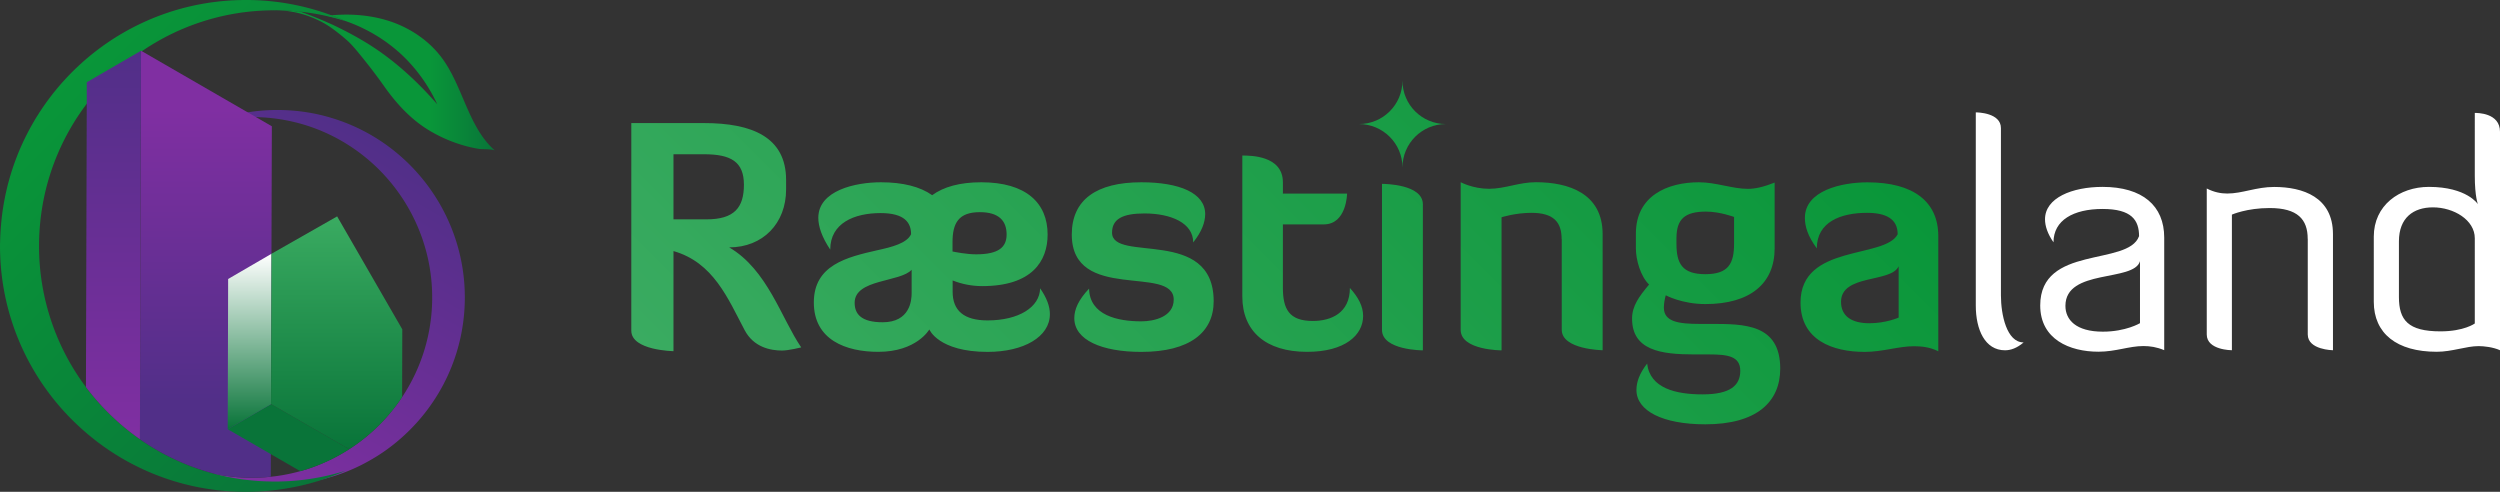
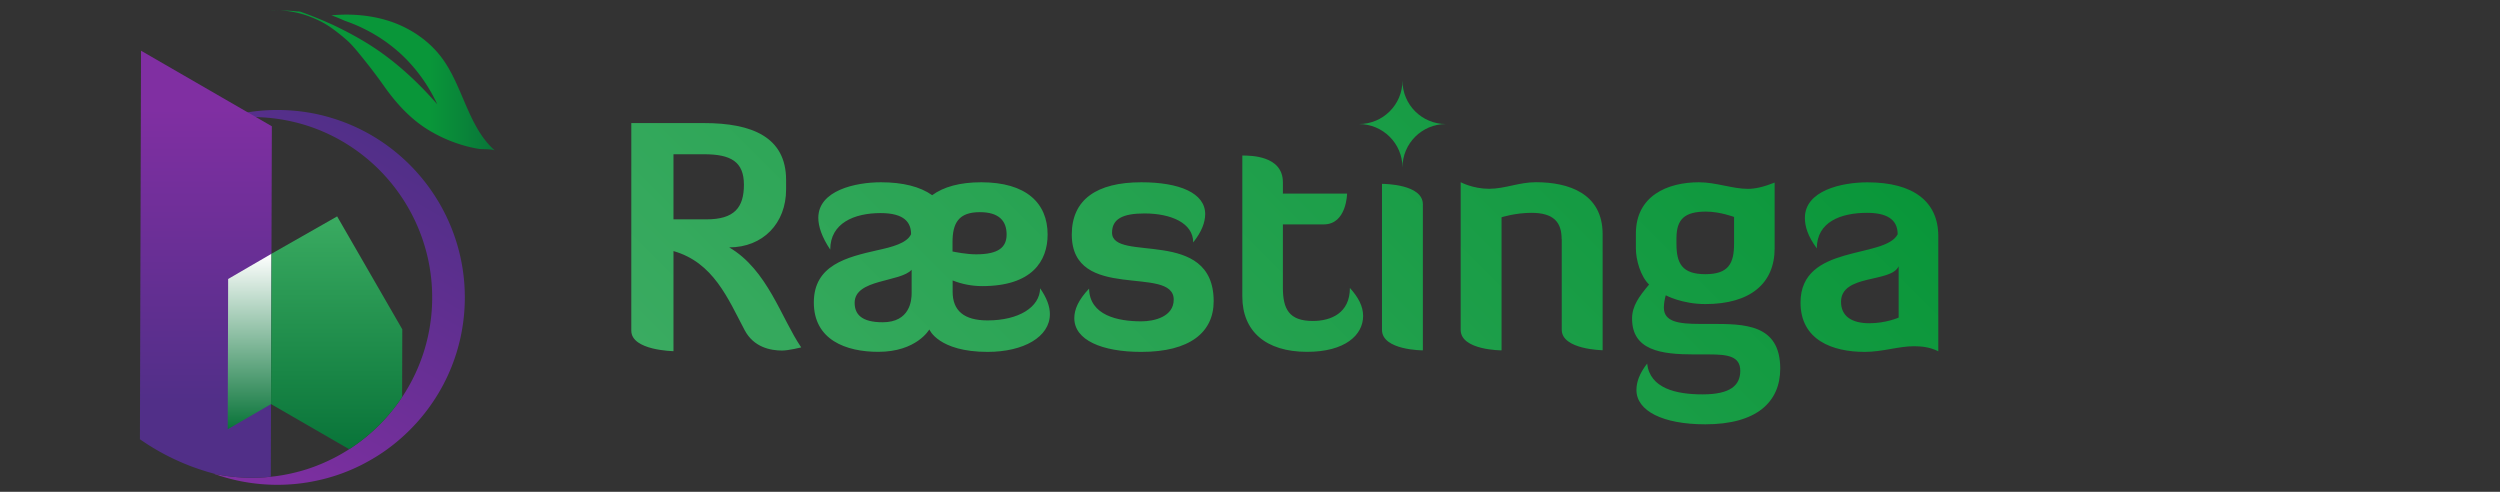
<svg xmlns="http://www.w3.org/2000/svg" id="Warstwa_2" viewBox="0 0 406.66 80">
  <rect x="0" y="0" width="406.66" height="80" fill="#333333" stroke="none" />
  <defs>
    <linearGradient id="Gradient_bez_nazwy_52" x1="147.8" x2="264.05" y1="99.77" y2="-16.48" gradientUnits="userSpaceOnUse">
      <stop offset="0" stop-color="#3aab61" />
      <stop offset="1" stop-color="#099639" />
    </linearGradient>
    <linearGradient id="Gradient_bez_nazwy_47" x1="45.51" x2="80.54" y1="13.1" y2="13.1" gradientUnits="userSpaceOnUse">
      <stop offset=".7" stop-color="#099639" />
      <stop offset="1" stop-color="#097439" />
    </linearGradient>
    <linearGradient id="Gradient_bez_nazwy_39" x1="33.19" x2="63.45" y1="76.17" y2="23.75" gradientUnits="userSpaceOnUse">
      <stop offset="0" stop-color="#802fa2" />
      <stop offset="1" stop-color="#512f88" />
    </linearGradient>
    <linearGradient id="Gradient_bez_nazwy_6" x1="10.79" x2="65.47" y1="12.66" y2="67.34" gradientUnits="userSpaceOnUse">
      <stop offset="0" stop-color="#099639" />
      <stop offset="1" stop-color="#097439" />
    </linearGradient>
    <linearGradient id="Gradient_bez_nazwy_28" x1="33.49" x2="33.49" y1="17.69" y2="65.6" gradientUnits="userSpaceOnUse">
      <stop offset="0" stop-color="#802fa2" />
      <stop offset="1" stop-color="#512f88" />
    </linearGradient>
    <linearGradient id="Gradient_bez_nazwy_19" x1="40.6" x2="40.6" y1="41.28" y2="69.82" gradientUnits="userSpaceOnUse">
      <stop offset="0" stop-color="#fff" />
      <stop offset="1" stop-color="#097439" />
    </linearGradient>
    <linearGradient id="Gradient_bez_nazwy_21" x1="54.77" x2="54.77" y1="35.2" y2="73.07" gradientUnits="userSpaceOnUse">
      <stop offset="0" stop-color="#3aab61" />
      <stop offset="1" stop-color="#097439" />
    </linearGradient>
    <linearGradient id="Gradient_bez_nazwy_33" x1="18.46" x2="18.46" y1="8.25" y2="71.45" gradientUnits="userSpaceOnUse">
      <stop offset="0" stop-color="#512f88" />
      <stop offset="1" stop-color="#802fa2" />
    </linearGradient>
    <style>.cls-10{fill:#099639}</style>
  </defs>
  <g id="Warstwa_1-2">
    <path d="M118.61 40.24c6.24 3.63 8.5 11.57 11.72 16.27 0 0-2.05.51-3.12.51-1.84 0-4.61-.51-6.09-3.33-2.71-5.12-5.07-11-11.57-12.85v16.28s-6.86-.1-6.86-3.33V20.02h11.82c7.78 0 13.36 2.25 13.36 9.26v1.54c0 5.53-3.79 9.42-9.26 9.42Zm-9.06-15.15v10.59h5.37c4.5 0 6.09-1.89 6.09-5.63s-2.1-4.96-6.5-4.96h-4.96Zm41.61 28.51s-2.05 3.63-8.29 3.63c-5.27 0-10.49-1.94-10.49-8.03s5.37-7.37 10.34-8.5c2.35-.51 4.81-1.13 5.48-2.61 0-1.84-1.02-3.43-4.96-3.43-4.3 0-8.19 1.64-8.19 5.94-1.38-2.05-1.94-3.79-1.94-5.17 0-4.45 6.04-5.78 10.18-5.78 3.58 0 6.4.72 8.34 2.1 1.89-1.38 4.56-2.1 7.98-2.1 7.32 0 10.8 3.38 10.8 8.5 0 4.35-2.56 8.39-10.64 8.39-1.64 0-3.28-.31-4.81-.92v1.84c0 3.07 1.84 4.66 5.68 4.66 5.07 0 8.5-2.15 8.55-5.22 1.07 1.54 1.59 2.92 1.59 4.2 0 3.69-4.25 6.14-10.13 6.14-7.98 0-9.47-3.63-9.47-3.63Zm-2.87-5.88v-3.84c-1.84 2.05-9.27 1.48-9.27 5.37 0 1.84 1.08 3.17 4.56 3.17 4.45 0 4.71-3.58 4.71-4.71Zm6.65-6.81c.51.1 2.3.46 3.84.46 3.69 0 4.96-1.18 4.96-3.23 0-2.15-1.18-3.63-4.35-3.63-3.48 0-4.45 1.79-4.45 4.91v1.48Zm19.4-2.76c0-5.68 4.04-8.5 11.31-8.5 6.19 0 10.39 1.74 10.39 5.17 0 1.33-.56 2.87-1.95 4.61 0-3.17-3.63-4.71-7.93-4.71-3.58 0-5.27.92-5.27 3.12 0 4.96 16.53-1.02 16.53 11.16 0 5.07-3.89 8.24-11.77 8.24-6.45 0-10.9-1.94-10.9-5.48 0-1.43.66-2.97 2.4-4.81.1 4.35 4.66 5.32 8.5 5.32 2.15 0 5.27-.77 5.27-3.53 0-5.73-16.58.51-16.58-10.59Zm27.74-12.85c1.33 0 6.6 0 6.6 4.35v1.84h10.44s-.05 5.01-3.79 5.01h-6.65v10.29c0 3.43.97 5.42 4.86 5.42 2.97 0 6.04-1.28 6.04-5.37 1.38 1.54 2.15 2.97 2.15 4.56 0 3.12-2.97 5.83-9.11 5.83-6.71 0-10.54-3.33-10.54-9.01V25.29Zm22.72 4.61c.41 0 6.65.05 6.65 3.33v23.75s-6.65 0-6.65-3.33V29.9Zm29.22 8.96c0-2.71-1.28-4.25-4.91-4.25-2.61 0-4.86.72-4.86.72v21.65s-6.65 0-6.65-3.33V29.64s2 1.07 4.61 1.07 4.86-1.07 7.63-1.07c5.27 0 10.85 1.79 10.85 8.45v18.88s-6.65-.1-6.65-3.33V38.85Zm14.23 7.42c-1.38-1.33-2.15-3.99-2.15-5.89v-2.41c0-6.09 5.07-8.34 10.24-8.34 2.81 0 5.47 1.07 7.98 1.07 1.18 0 2.56-.31 4.35-1.02v10.7c0 5.68-3.94 9.06-11.26 9.06-3.84 0-6.45-1.43-6.45-1.43-.15.51-.31 1.33-.31 2 0 2.3 2.35 2.66 5.88 2.66h1.69c5.42 0 11.36-.05 11.36 7.27 0 5.43-3.84 9.06-12.18 9.06-6.96 0-11.21-2.2-11.21-5.58 0-1.33.51-2.71 1.74-4.3.46 4.04 4.71 5.01 9.01 5.01 4.56 0 6.14-1.48 6.14-3.84s-2.05-2.66-5.01-2.66h-2.51c-5.37 0-10.08-.66-10.08-5.83 0-2.05 1.13-3.58 2.76-5.53Zm9.16-1.69c3.79 0 4.66-1.79 4.66-4.96v-4.35s-2.3-.87-4.56-.87c-3.48 0-4.81 1.23-4.81 4.35v.87c0 3.17.87 4.96 4.71 4.96Zm31.27-6.5c0-1.84-1.02-3.48-4.96-3.48-4.3 0-8.19 1.48-8.19 5.78-1.48-2-1.94-3.58-1.94-4.96 0-4.45 5.99-5.78 10.18-5.78 7.52 0 11.52 3.17 11.52 8.75v18.73c-1.33-.66-2.66-.82-3.94-.82-2.56 0-5.12.92-8.03.92-5.27 0-10.44-1.94-10.44-8.03 0-9.57 13.72-7.06 15.81-11.11Zm.15 5.22c-1.18 2.71-9.36 1.23-9.36 5.78 0 2.3 1.69 3.48 4.61 3.48 2.71 0 4.76-.92 4.76-.92v-8.34Zm-73.64-23.14c-3.91 0-7.06 3.17-7.06 7.06 0-3.89-3.17-7.06-7.08-7.06 3.91 0 7.08-3.16 7.08-7.06 0 3.91 3.16 7.06 7.06 7.06Z" style="fill:url(#Gradient_bez_nazwy_52)" />
-     <path d="M321.39 18.28c.26 0 4.09.05 4.09 2.56v27.23c0 3.07.92 7.63 3.69 7.63-1.07.92-2.1 1.28-3.02 1.28-3.28 0-4.76-3.38-4.76-7.27V18.28Zm26.56 20.16c0-2.61-1.18-4.45-5.94-4.45s-7.98 1.84-7.98 5.42c-.97-1.38-1.38-2.66-1.38-3.74 0-3.48 4.4-5.27 9.36-5.27 6.5 0 10.03 3.07 10.03 8.24v18.32c-1.23-.51-2.3-.67-3.38-.67-2.35 0-4.5.92-7.32.92-4.66 0-9.47-2-9.47-7.52 0-9.88 14.28-6.35 16.07-11.26Zm.15 4.04c-.97 3.43-12.13 1.18-12.13 7.27 0 2.25 1.69 4.2 6.09 4.2 3.74 0 6.04-1.38 6.04-1.38V42.49Zm27.28-3.63c0-3.17-1.64-5.01-6.19-5.01-3.74 0-6.14 1.07-6.14 1.07v22.06s-4.09 0-4.09-2.56V30.66c1.18.61 2.3.82 3.33.82 2.46 0 4.71-1.07 7.63-1.07 4.66 0 9.57 1.64 9.57 7.68v18.88s-4.1-.05-4.1-2.56V38.85Zm10.75-.36c0-5.07 4.15-8.09 8.96-8.09 6.19 0 7.98 2.81 7.98 2.81s-.51-1.18-.51-4.66V18.37c.36 0 4.1-.05 4.1 3.07v35.53c-1.13-.51-2.61-.67-3.48-.67-2.05 0-4.3.92-6.81.92-6.5 0-10.24-2.97-10.24-8.14V38.49Zm16.43.26c0-2.97-3.43-5.02-6.81-5.02-3.17 0-5.53 1.69-5.53 5.53v9.06c0 3.74 1.48 5.58 6.76 5.58 3.84 0 5.58-1.28 5.58-1.28V38.75Z" style="fill:#fff" />
    <path d="M80.54 24.52c-.34-.32-2.17-.21-2.69-.31a20.95 20.95 0 0 1-3.01-.73c-1.9-.59-3.71-1.44-5.41-2.5-2.74-1.74-4.92-4.13-6.81-6.76-.93-1.33-1.63-2.24-2.31-3.14-2.14-2.72-2.91-3.62-3.65-4.33 0 0-.78-.72-1.82-1.52-.15-.11-.3-.23-.46-.35-.97-.73-2.03-1.36-3.17-1.84-.16-.08-.33-.15-.5-.21-.8-.33-1.64-.59-2.51-.78-.87-.19-1.77-.32-2.69-.36.93.01 1.85.06 2.76.16.2 0 .39.02.59.05.42.15.84.3 1.26.46 1.4.54 2.79 1.11 4.17 1.75.49.24 3.47 1.63 6.33 3.5 4.95 3.22 8.68 7.26 10.51 9.36-.95-2.05-2.76-5.29-6.04-8.3-3.14-2.83-6.42-4.4-8.95-5.27-.03 0-.05-.03-.08-.03-.7-.32-1.42-.61-2.14-.88 3.21-.29 6.46-.03 9.5.97 3.28 1.09 6.29 3.1 8.38 5.86 3.54 4.69 4.32 11.36 8.74 15.2Z" style="fill:url(#Gradient_bez_nazwy_47)" />
-     <path d="M48.86 1.9c-.2-.03-.39-.05-.59-.05.01-.05.03-.09.04-.14.18.06.37.13.55.19Zm7.2 1.47c-1.15-.4-2.15-.64-2.9-.8.25-.03.51-.06.76-.08.72.27 1.44.56 2.14.88Z" class="cls-10" />
    <path d="M75.61 48.38c0 9.05-3.95 17.18-10.22 22.76a29.537 29.537 0 0 1-5.33 3.81c-1.8 1.02-3.71 1.86-5.72 2.49-.92.29-1.86.54-2.82.74-2.06.45-4.21.68-6.4.68-3.67 0-7.18-.65-10.43-1.83 2.02.45 4.13.68 6.28.68 2.73 0 5.37-.37 7.88-1.07.33-.09.66-.19.99-.29a29.484 29.484 0 0 0 15.57-11.76 29.16 29.16 0 0 0 4.89-16.21c0-4.33-.95-8.43-2.63-12.12-3.41-7.51-9.88-13.34-17.83-15.86-2.8-.88-5.78-1.36-8.87-1.36-2.15 0-4.26.23-6.28.68 3.25-1.18 6.76-1.83 10.43-1.83 3.21 0 6.31.49 9.22 1.42 7.94 2.51 14.45 8.19 18.1 15.55 2.02 4.07 3.17 8.66 3.17 13.52Z" style="fill:url(#Gradient_bez_nazwy_39)" />
-     <path d="M44.67 78.33c-.21 0-.41 0-.62-.01a38.045 38.045 0 0 1-21.29-6.87 38.825 38.825 0 0 1-8.78-8.48 38.262 38.262 0 0 1-7.63-22.91V40c0-1.32.07-2.62.2-3.91-2.11-.1-4.22-.23-6.33-.08-.09.94-.16 1.88-.19 2.83-.01.39-.03.77-.03 1.16 0 12.14 5.41 23.03 13.96 30.35 2.65 2.28 5.59 4.22 8.78 5.74C27.96 78.6 33.82 80 40 80c1.37 0 2.72-.07 4.05-.21 4.31-.43 8.42-1.54 12.21-3.24a38.279 38.279 0 0 1-11.59 1.78ZM56.14 3.4s-.05-.03-.08-.03c-.7-.32-1.42-.61-2.14-.88A39.902 39.902 0 0 0 40 0C19.26 0 2.23 15.8.22 36.01c2.11-.15 4.22-.02 6.33.08.73-7.17 3.43-13.76 7.56-19.21 2.47-3.26 5.45-6.12 8.83-8.46.05-.03.09-.06.14-.09a38.071 38.071 0 0 1 20.58-6.64c.33-.02.67-.02 1.01-.02.25 0 .5 0 .75.01.03 0 .06 0 .09.01.93.01 1.85.06 2.76.16.2 0 .39.02.59.05 2.55.27 5.02.8 7.4 1.55-.04-.02-.08-.04-.12-.05Z" style="fill:url(#Gradient_bez_nazwy_6)" />
    <path d="m44.22 20.54-.17 57c-1.01.12-2.04.17-3.08.17-2.02 0-4-.2-5.91-.6a38.018 38.018 0 0 1-12.3-5.66l.18-63.03v-.17l.14.08 17.22 9.95 1.34.77 2.58 1.49Z" style="fill:url(#Gradient_bez_nazwy_28)" />
-     <path d="M56.8 73.07a29.204 29.204 0 0 1-6.96 3.28c-.33.1-.66.2-.99.29l-11.81-6.82 7.05-4.09 12.71 7.34Z" style="fill:#097439" />
    <path d="m44.09 65.73-7.05 4.09.07-24.44 7.05-4.1-.07 24.45z" style="fill:url(#Gradient_bez_nazwy_19)" />
    <path d="m65.44 53.57-.03 11.02a29.484 29.484 0 0 1-8.61 8.48l-12.71-7.34.07-24.45 10.68-6.08 10.6 18.37Z" style="fill:url(#Gradient_bez_nazwy_21)" />
-     <path d="M22.94 8.25v.17l-.18 63.03a38.825 38.825 0 0 1-8.78-8.48s.13-46.09.13-46.09v-3.5l8.83-5.13Z" style="fill:url(#Gradient_bez_nazwy_33)" />
    <path d="M45.42 1.68c-.25-.01-.5-.01-.75-.01-.34 0-.68 0-1.01.02.31-.02.63-.03.95-.03.27 0 .54.01.81.02Z" class="cls-10" />
  </g>
</svg>